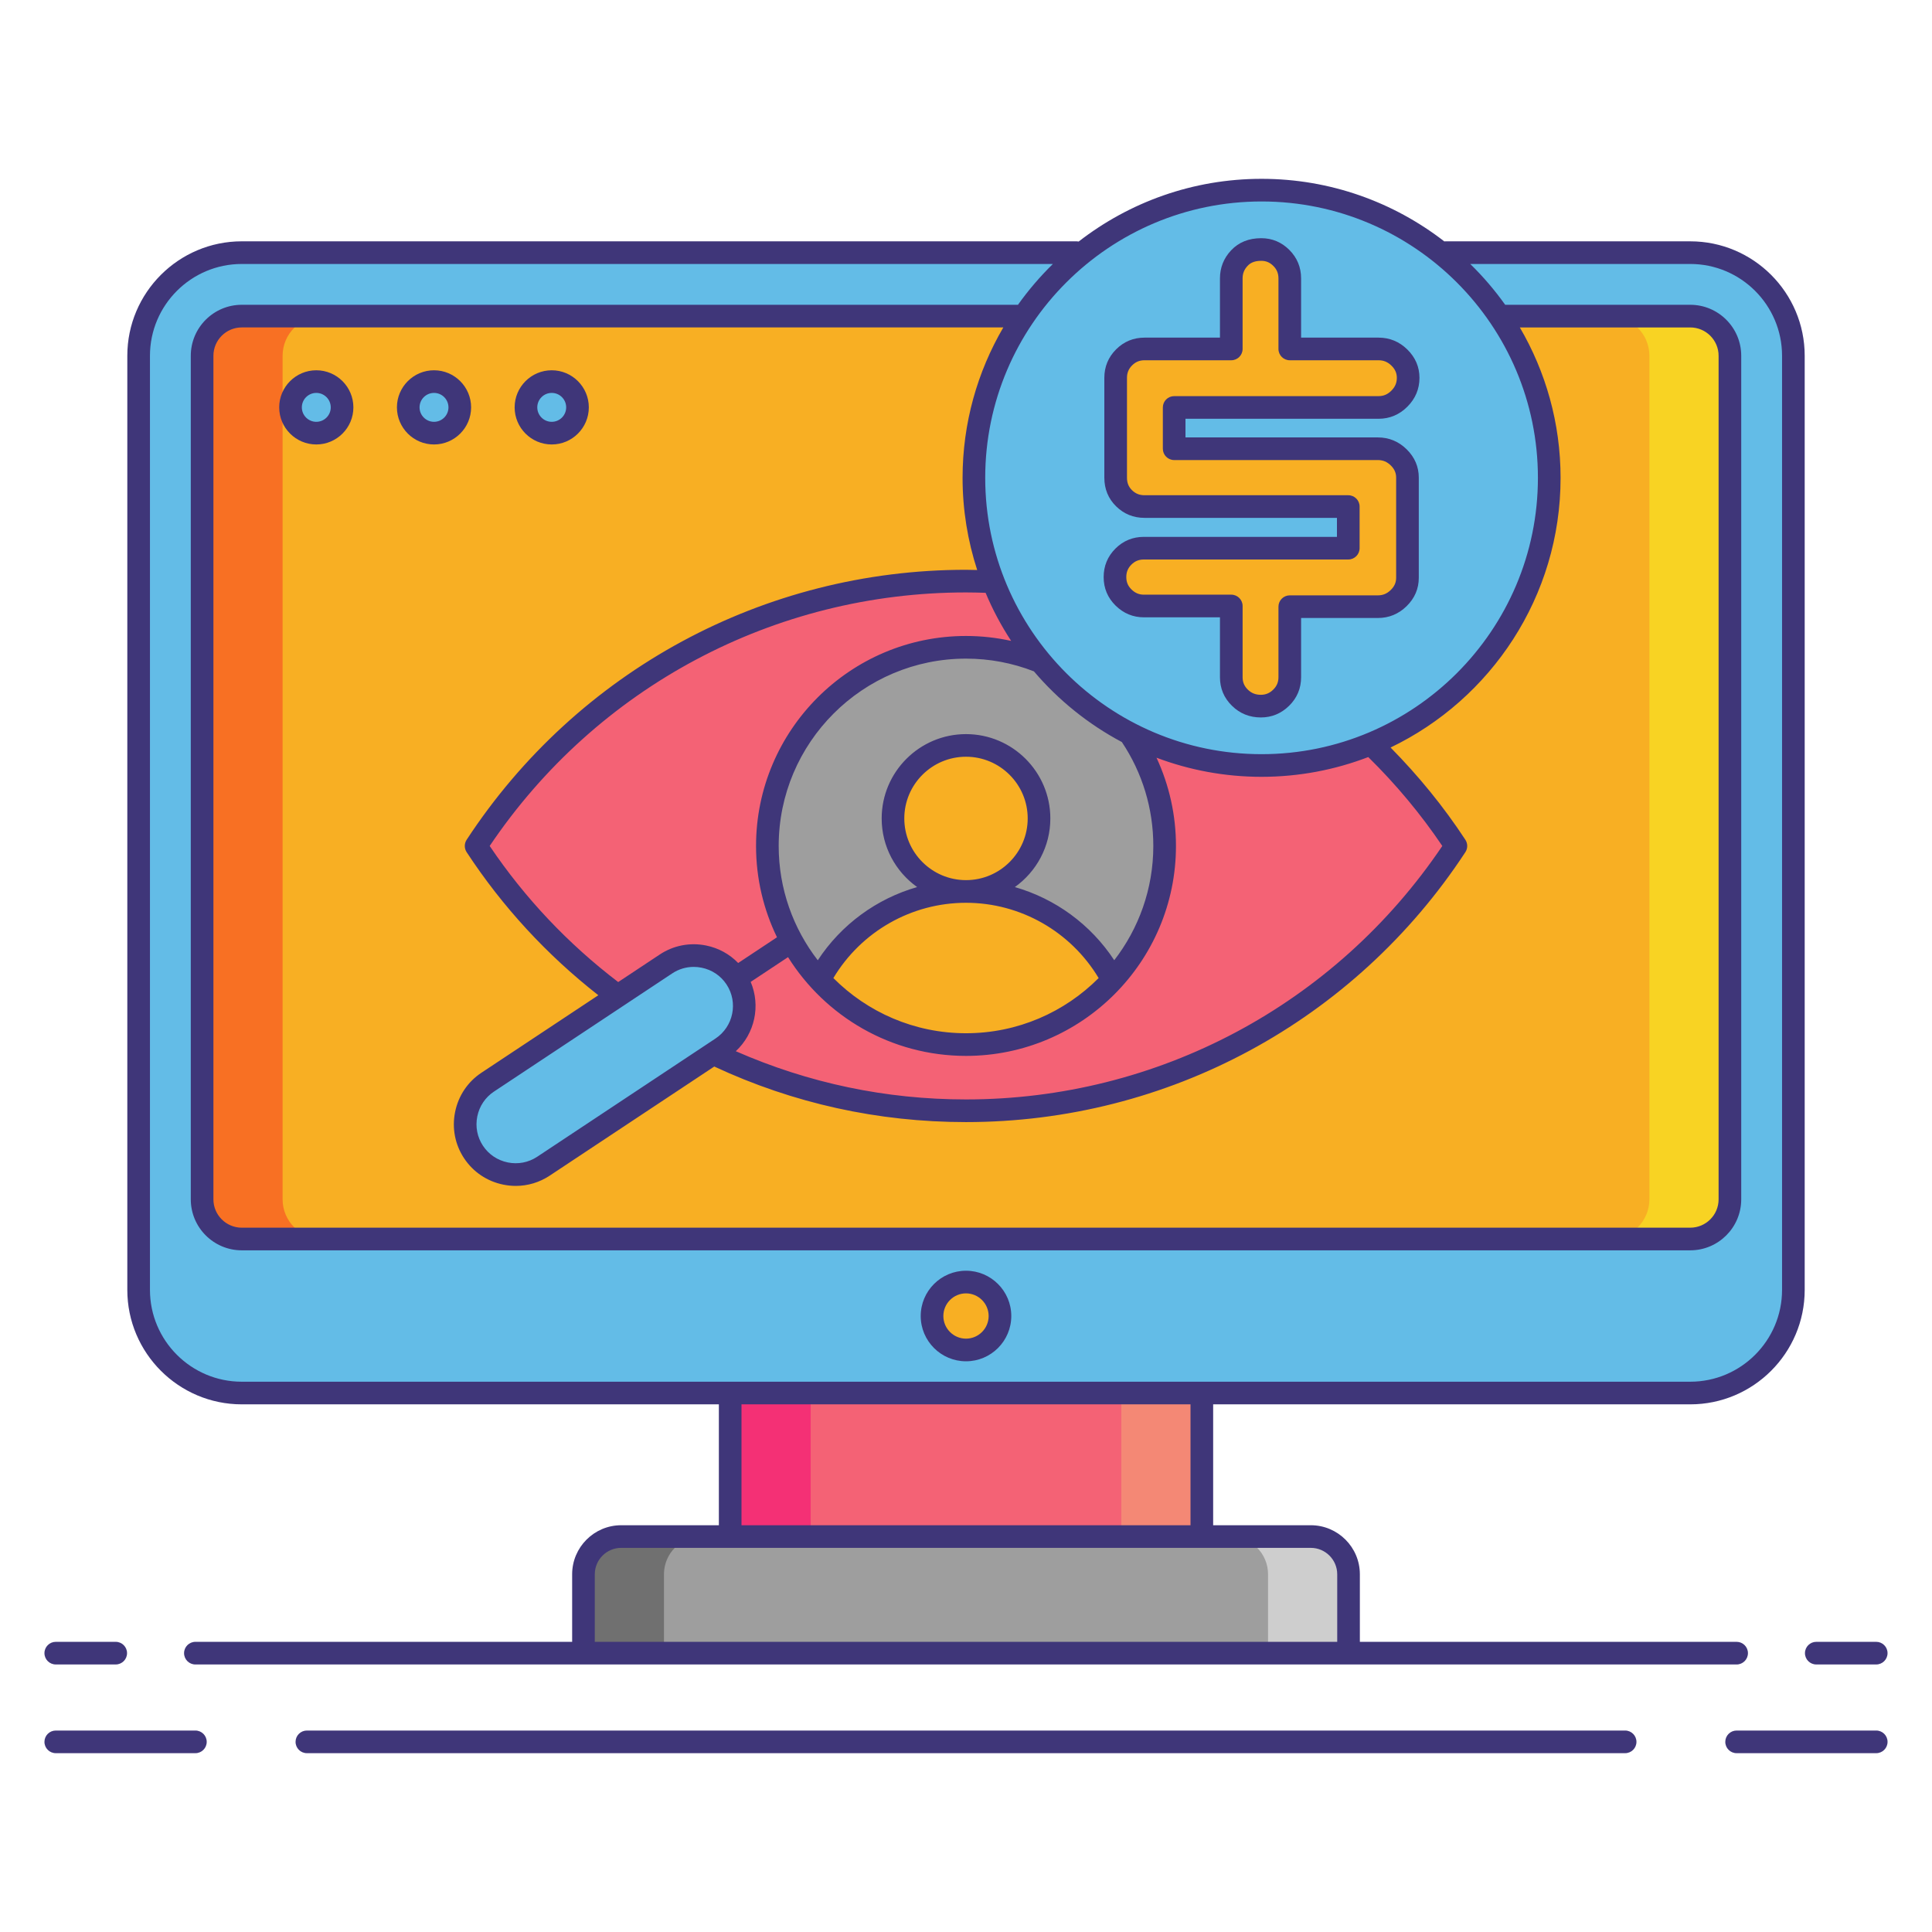
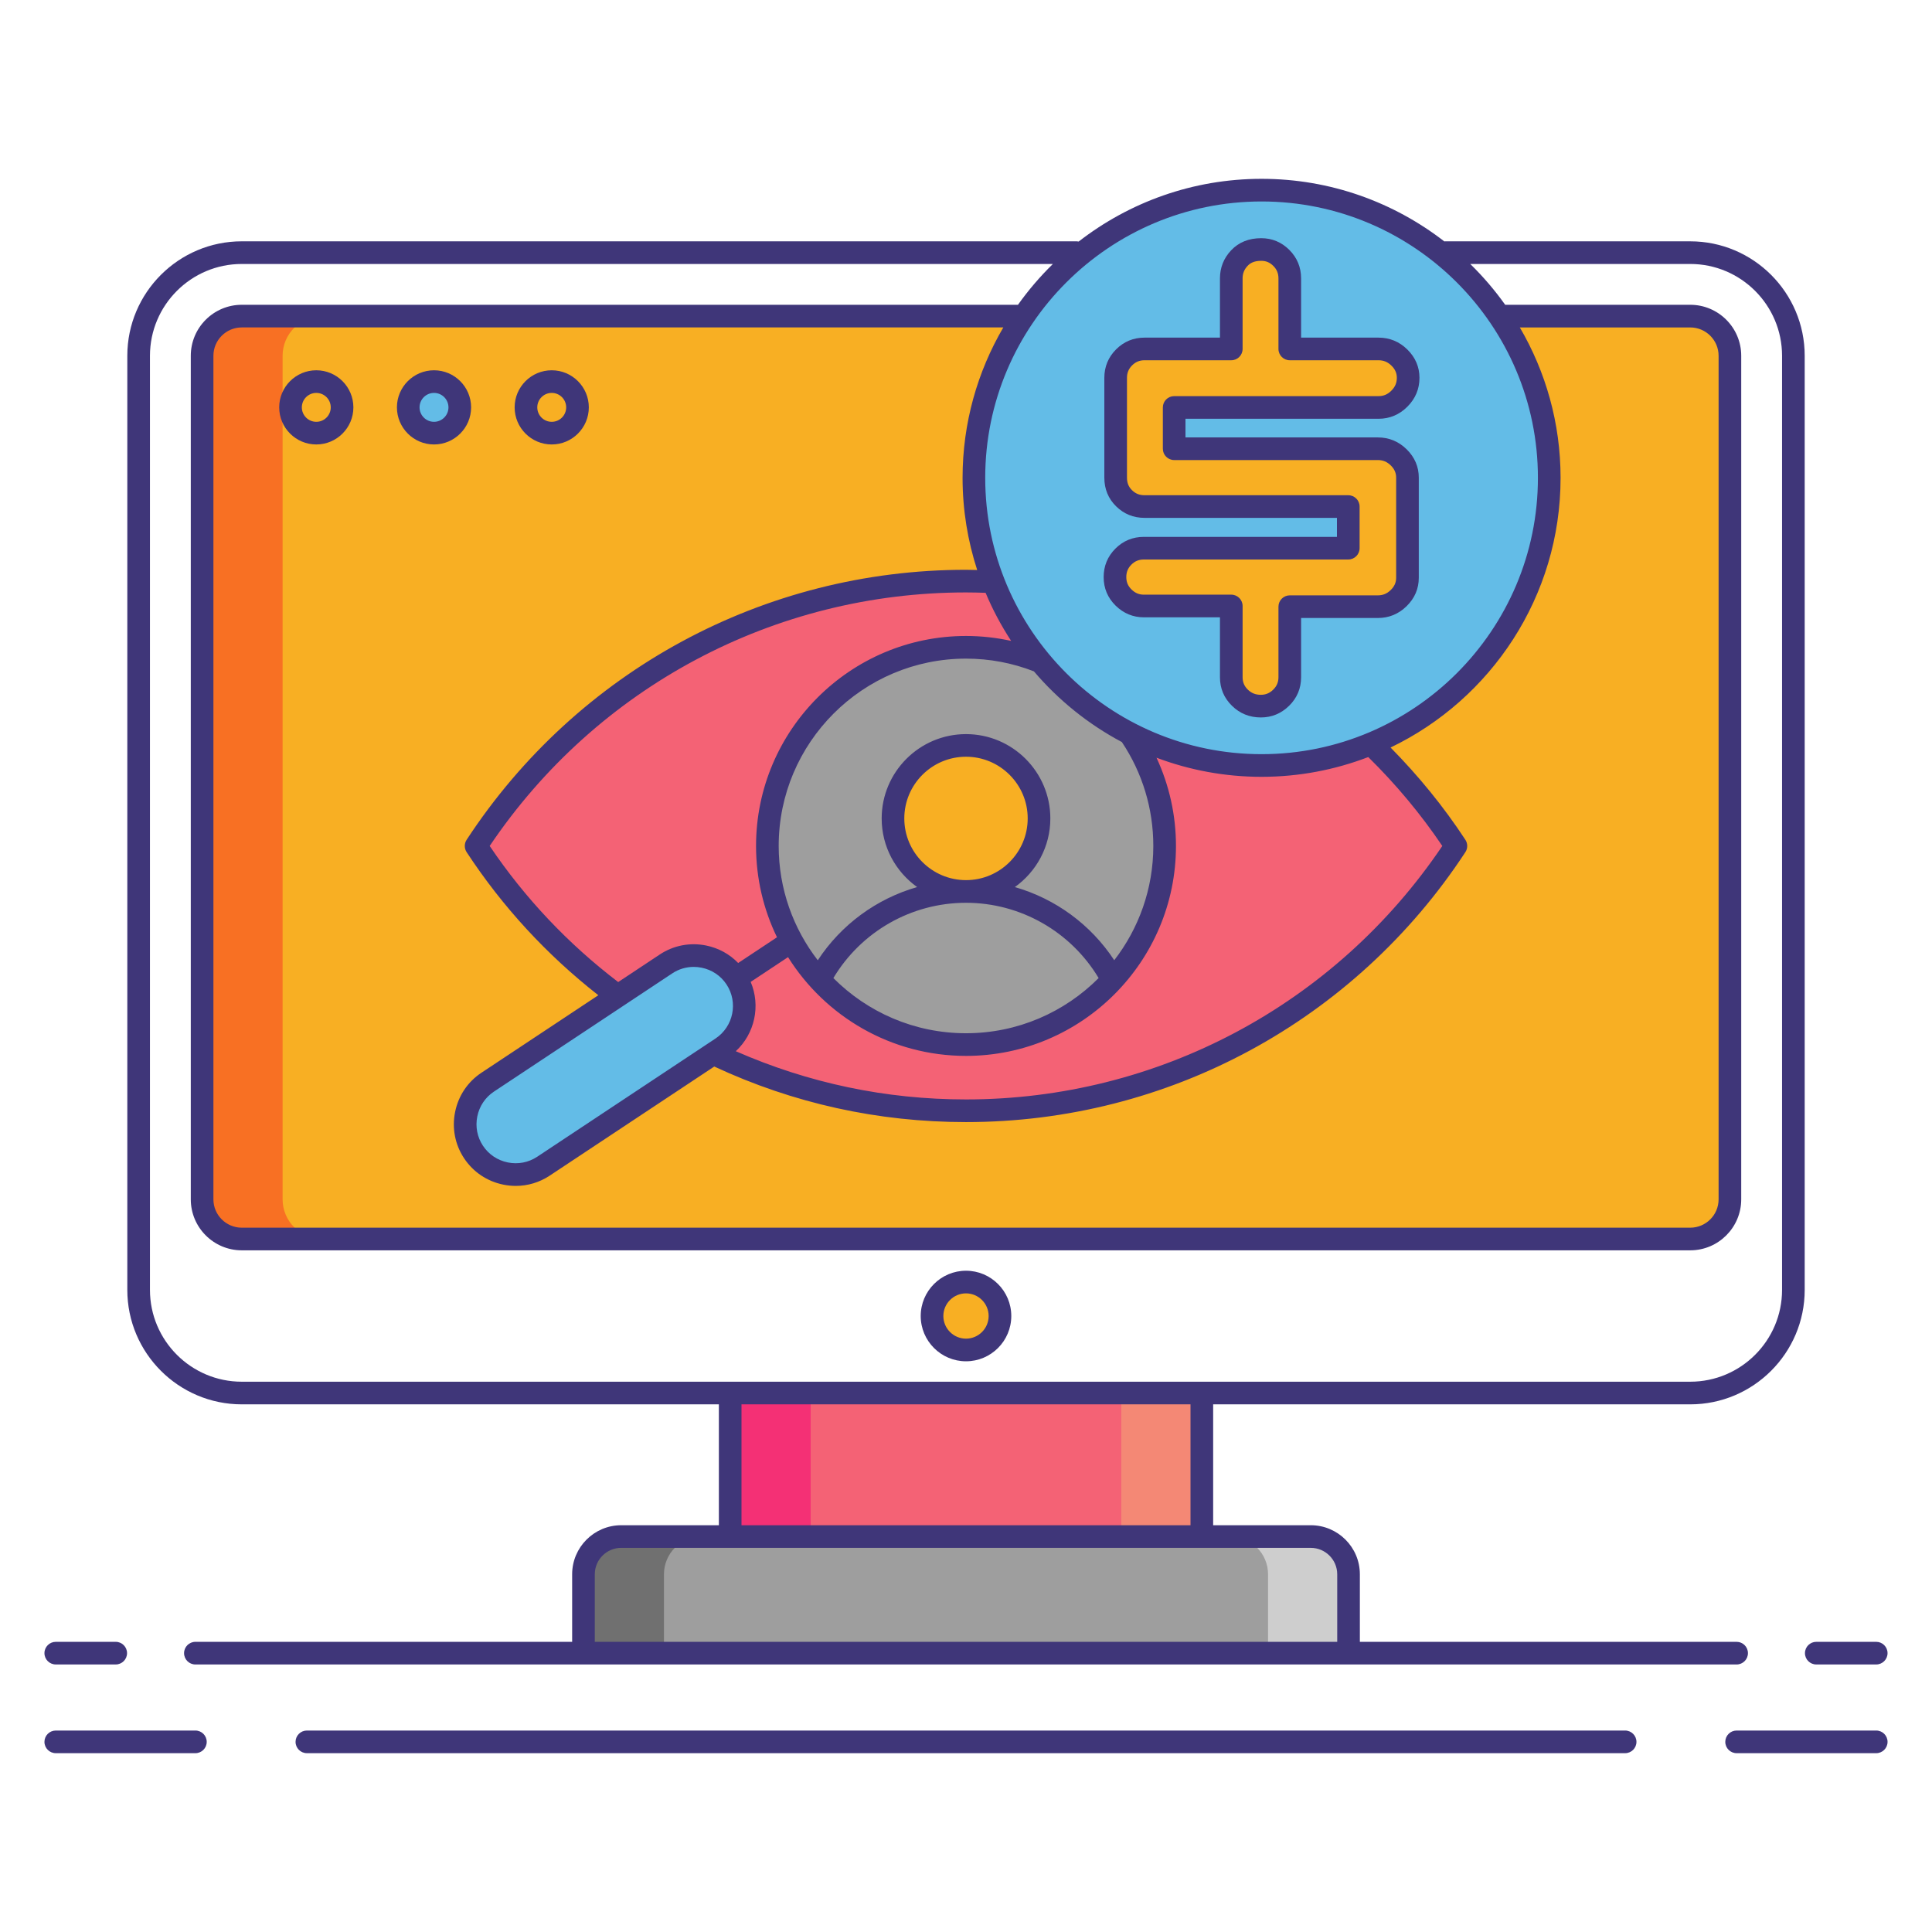
<svg xmlns="http://www.w3.org/2000/svg" width="168" height="168" viewBox="0 0 168 168" fill="none">
-   <path d="M21.023 121.133C16.078 121.133 12.056 117.11 12.056 112.165V30.937C12.056 25.992 16.078 21.969 21.023 21.969H146.978C151.923 21.969 155.946 25.992 155.946 30.937V112.165C155.946 117.11 151.923 121.133 146.978 121.133H21.023Z" fill="#63BCE7" />
  <path d="M150.427 104.29C150.427 106.187 148.875 107.739 146.978 107.739H21.023C19.126 107.739 17.574 106.187 17.574 104.29V30.937C17.574 29.04 19.126 27.488 21.023 27.488H146.978C148.875 27.488 150.427 29.04 150.427 30.937V104.29H150.427Z" fill="#F8AF23" />
  <path d="M126.599 73.562C117.504 87.429 101.819 96.588 83.998 96.588C66.176 96.588 50.491 87.429 41.4 73.562C50.491 59.69 66.177 50.531 83.998 50.531C101.824 50.531 117.509 59.69 126.599 73.562Z" fill="#F46275" />
  <path d="M84 90.832C93.539 90.832 101.273 83.098 101.273 73.559C101.273 64.02 93.539 56.286 84 56.286C74.461 56.286 66.728 64.02 66.728 73.559C66.728 83.098 74.461 90.832 84 90.832Z" fill="#9E9E9E" />
-   <path d="M84 90.832C89.054 90.832 93.6 88.661 96.758 85.202C94.337 80.632 89.533 77.518 84 77.518C78.468 77.518 73.664 80.632 71.242 85.202C74.401 88.661 78.947 90.832 84 90.832Z" fill="#F8AF23" />
  <path d="M84.001 77.517C87.507 77.517 90.35 74.675 90.35 71.168C90.35 67.662 87.507 64.819 84.001 64.819C80.494 64.819 77.651 67.662 77.651 71.168C77.651 74.675 80.494 77.517 84.001 77.517Z" fill="#F8AF23" />
  <path d="M24.574 104.29V30.937C24.574 29.04 26.127 27.488 28.024 27.488H21.023C19.126 27.488 17.574 29.04 17.574 30.937V104.291C17.574 106.188 19.126 107.74 21.023 107.74H28.024C26.127 107.739 24.574 106.187 24.574 104.29Z" fill="#F87023" />
-   <path d="M143.426 104.29V30.937C143.426 29.04 141.874 27.488 139.977 27.488H146.977C148.874 27.488 150.426 29.04 150.426 30.937V104.291C150.426 106.188 148.874 107.74 146.977 107.74H139.977C141.874 107.739 143.426 106.187 143.426 104.29Z" fill="#F8D323" />
  <path d="M63.494 121.133H104.507V133.612H63.494V121.133Z" fill="#F46275" />
  <path d="M84.001 117.389C85.632 117.389 86.954 116.067 86.954 114.436C86.954 112.805 85.632 111.482 84.001 111.482C82.37 111.482 81.048 112.805 81.048 114.436C81.048 116.067 82.37 117.389 84.001 117.389Z" fill="#F8AF23" />
-   <path d="M27.504 37.664C28.741 37.664 29.745 36.661 29.745 35.423C29.745 34.185 28.741 33.182 27.504 33.182C26.266 33.182 25.263 34.185 25.263 35.423C25.263 36.661 26.266 37.664 27.504 37.664Z" fill="#63BCE7" />
  <path d="M37.74 37.664C38.978 37.664 39.981 36.661 39.981 35.423C39.981 34.185 38.978 33.182 37.74 33.182C36.502 33.182 35.499 34.185 35.499 35.423C35.499 36.661 36.502 37.664 37.74 37.664Z" fill="#63BCE7" />
-   <path d="M47.977 37.664C49.215 37.664 50.218 36.661 50.218 35.423C50.218 34.185 49.215 33.182 47.977 33.182C46.74 33.182 45.736 34.185 45.736 35.423C45.736 36.661 46.74 37.664 47.977 37.664Z" fill="#63BCE7" />
  <path d="M117.264 143.752H50.736V136.894C50.736 135.082 52.206 133.613 54.018 133.613H113.982C115.794 133.613 117.264 135.082 117.264 136.894V143.752H117.264Z" fill="#9E9E9E" />
  <path d="M63.494 121.133H70.494V133.613H63.494V121.133Z" fill="#F43075" />
  <path d="M97.507 121.133H104.507V133.613H97.507V121.133Z" fill="#F48875" />
  <path d="M61.018 133.613H54.018C52.206 133.613 50.736 135.082 50.736 136.894V143.752H57.736V136.894C57.736 135.082 59.206 133.613 61.018 133.613Z" fill="#707070" />
  <path d="M106.983 133.613H113.984C115.796 133.613 117.265 135.082 117.265 136.894V143.752H110.265V136.894C110.265 135.082 108.795 133.613 106.983 133.613Z" fill="#CECECE" />
  <path d="M109.702 66.564C123.518 66.564 134.717 55.364 134.717 41.549C134.717 27.734 123.518 16.534 109.702 16.534C95.887 16.534 84.688 27.734 84.688 41.549C84.688 55.364 95.887 66.564 109.702 66.564Z" fill="#63BCE7" />
  <path d="M122.389 41.534V50.241C122.389 50.92 122.134 51.508 121.625 52.006C121.117 52.505 120.513 52.755 119.816 52.755H112.155V58.889C112.155 59.587 111.906 60.18 111.408 60.669C110.909 61.158 110.32 61.402 109.642 61.402C108.924 61.402 108.315 61.158 107.817 60.669C107.318 60.18 107.069 59.587 107.069 58.889V52.695H99.469C98.79 52.695 98.201 52.451 97.703 51.962C97.204 51.473 96.955 50.88 96.955 50.181C96.955 49.484 97.199 48.89 97.688 48.401C98.177 47.913 98.77 47.668 99.469 47.668H117.242V44.047H99.529C98.831 44.047 98.237 43.808 97.749 43.33C97.26 42.851 97.015 42.252 97.015 41.534V32.857C97.015 32.159 97.26 31.566 97.749 31.077C98.237 30.588 98.831 30.344 99.529 30.344H107.069V24.21C107.069 23.532 107.304 22.942 107.773 22.444C108.241 21.945 108.875 21.696 109.673 21.696C110.35 21.696 110.934 21.941 111.423 22.429C111.911 22.918 112.156 23.511 112.156 24.21V30.344H119.876C120.574 30.344 121.177 30.593 121.686 31.091C122.194 31.59 122.449 32.178 122.449 32.857C122.449 33.555 122.194 34.158 121.686 34.667C121.177 35.175 120.574 35.43 119.876 35.43H102.102V39.02H119.816C120.513 39.02 121.117 39.27 121.625 39.769C122.134 40.268 122.389 40.856 122.389 41.534Z" fill="#F8AF23" />
  <path d="M41.177 100.177C39.845 98.168 40.399 95.433 42.408 94.1L57.913 83.82C59.923 82.488 62.657 83.042 63.99 85.052C65.323 87.061 64.769 89.796 62.758 91.129L47.253 101.409C45.244 102.741 42.509 102.187 41.177 100.177Z" fill="#63BCE7" />
  <path d="M21.023 122.117H62.51V132.629H54.018C51.666 132.629 49.752 134.542 49.752 136.894V142.768H16.991C16.447 142.768 16.006 143.208 16.006 143.752C16.006 144.296 16.447 144.737 16.991 144.737H50.737H117.264H151.011C151.554 144.737 151.995 144.296 151.995 143.752C151.995 143.208 151.554 142.768 151.011 142.768H118.249V136.894C118.249 134.542 116.335 132.629 113.983 132.629H105.492V122.117H146.979C152.466 122.117 156.93 117.652 156.93 112.165V30.937C156.93 25.449 152.466 20.985 146.979 20.985H125.663C125.639 20.985 125.616 20.99 125.592 20.992C121.195 17.585 115.683 15.55 109.702 15.55C103.715 15.55 98.2 17.589 93.799 21.002C93.743 20.992 93.685 20.984 93.626 20.984H21.023C15.536 20.984 11.071 25.449 11.071 30.936V112.165C11.071 117.652 15.536 122.117 21.023 122.117ZM116.28 136.894V142.768H51.721V136.894C51.721 135.628 52.751 134.597 54.018 134.597H63.493H104.506H113.982C115.249 134.597 116.28 135.628 116.28 136.894ZM103.522 132.629H64.478V122.117H103.522V132.629ZM133.732 41.549C133.732 54.8 122.952 65.58 109.702 65.58C96.451 65.58 85.671 54.8 85.671 41.549C85.671 28.299 96.451 17.519 109.702 17.519C122.952 17.519 133.732 28.299 133.732 41.549ZM118.978 65.832C121.375 68.188 123.542 70.779 125.418 73.562C116.103 87.375 100.668 95.603 83.998 95.603C77.022 95.603 70.299 94.181 63.982 91.409C65.638 89.875 66.156 87.453 65.277 85.382L68.525 83.229C71.755 88.382 77.483 91.817 84.001 91.817C94.068 91.817 102.258 83.627 102.258 73.56C102.258 70.883 101.674 68.278 100.566 65.888C103.41 66.959 106.488 67.55 109.702 67.55C112.969 67.549 116.095 66.938 118.978 65.832ZM41.504 97.08C41.685 96.187 42.2 95.42 42.953 94.921L58.458 84.641C59.018 84.27 59.662 84.078 60.322 84.078C60.551 84.078 60.782 84.101 61.011 84.148C61.904 84.329 62.672 84.843 63.17 85.595C63.17 85.595 63.17 85.596 63.171 85.596L63.172 85.597C64.207 87.159 63.778 89.273 62.215 90.308L46.71 100.589C45.957 101.087 45.048 101.263 44.157 101.082C43.264 100.9 42.497 100.386 41.998 99.633C41.498 98.88 41.323 97.974 41.504 97.08ZM78.635 71.168C78.635 68.21 81.042 65.803 84 65.803C86.959 65.803 89.365 68.21 89.365 71.168C89.365 74.127 86.959 76.533 84 76.533C81.042 76.533 78.635 74.127 78.635 71.168ZM72.467 85.049C74.893 81 79.26 78.503 84 78.503C88.733 78.503 93.108 81.003 95.534 85.049C92.583 88.011 88.502 89.847 84 89.847C79.499 89.847 75.418 88.011 72.467 85.049ZM97.553 64.526C99.341 67.204 100.288 70.324 100.288 73.56C100.288 77.3 99.018 80.746 96.891 83.499C94.847 80.385 91.763 78.146 88.248 77.137C90.112 75.806 91.334 73.63 91.334 71.17C91.334 67.126 88.044 63.836 84 63.836C79.957 63.836 76.667 67.126 76.667 71.17C76.667 73.629 77.887 75.805 79.751 77.136C76.235 78.145 73.156 80.385 71.111 83.502C68.983 80.749 67.712 77.302 67.712 73.56C67.712 64.579 75.019 57.272 84 57.272C86.038 57.272 88.025 57.646 89.906 58.379C92.036 60.879 94.628 62.974 97.553 64.526ZM84 55.302C73.933 55.302 65.743 63.492 65.743 73.559C65.743 76.404 66.398 79.099 67.565 81.502L64.19 83.739C63.443 82.968 62.483 82.437 61.402 82.218C59.996 81.933 58.562 82.21 57.37 83.001L53.757 85.396C49.4 82.073 45.641 78.098 42.582 73.562C51.891 59.744 67.323 51.516 83.997 51.516C84.569 51.516 85.138 51.531 85.705 51.55C86.318 53.016 87.066 54.413 87.926 55.73C86.645 55.449 85.332 55.302 84 55.302ZM83.998 49.547C66.442 49.547 50.21 58.323 40.578 73.022C40.363 73.35 40.363 73.774 40.578 74.101C43.698 78.861 47.553 83.035 52.029 86.542L41.864 93.281C40.674 94.07 39.86 95.281 39.575 96.69C39.289 98.099 39.567 99.531 40.357 100.722C41.147 101.913 42.357 102.727 43.766 103.012C44.127 103.085 44.49 103.122 44.85 103.122C45.893 103.122 46.912 102.818 47.798 102.231L62.11 92.742C68.987 95.946 76.35 97.573 83.998 97.573C101.55 97.573 117.784 88.799 127.422 74.102C127.638 73.774 127.638 73.35 127.423 73.023C125.536 70.142 123.342 67.459 120.919 65.002C129.655 60.807 135.702 51.872 135.702 41.55C135.702 36.785 134.407 32.318 132.159 28.473H146.979C148.337 28.473 149.443 29.578 149.443 30.938V104.291C149.443 105.65 148.337 106.755 146.979 106.755H21.023C19.664 106.755 18.558 105.65 18.558 104.291V30.937C18.558 29.578 19.664 28.472 21.023 28.472H87.245C84.997 32.317 83.702 36.783 83.702 41.55C83.702 44.347 84.152 47.04 84.973 49.566C84.647 49.56 84.325 49.547 83.998 49.547ZM13.04 30.937C13.04 26.535 16.621 22.954 21.023 22.954H91.556C90.441 24.042 89.425 25.231 88.519 26.503H21.023C18.578 26.503 16.59 28.492 16.59 30.937V104.291C16.59 106.735 18.578 108.724 21.023 108.724H146.978C149.423 108.724 151.411 106.735 151.411 104.291V30.937C151.411 28.492 149.423 26.503 146.978 26.503H130.885C129.979 25.231 128.962 24.042 127.847 22.954H146.978C151.38 22.954 154.961 26.535 154.961 30.937V112.166C154.961 116.568 151.38 120.149 146.978 120.149H104.507H63.494H21.023C16.621 120.149 13.04 116.568 13.04 112.166V30.937Z" fill="#3F3679" />
  <path d="M84 118.373C86.171 118.373 87.938 116.607 87.938 114.436C87.938 112.264 86.171 110.498 84 110.498C81.829 110.498 80.062 112.264 80.062 114.436C80.062 116.607 81.829 118.373 84 118.373ZM84 112.467C85.085 112.467 85.969 113.35 85.969 114.436C85.969 115.521 85.085 116.404 84 116.404C82.915 116.404 82.031 115.521 82.031 114.436C82.031 113.35 82.915 112.467 84 112.467Z" fill="#3F3679" />
  <path d="M27.504 32.198C25.725 32.198 24.278 33.645 24.278 35.423C24.278 37.202 25.725 38.649 27.504 38.649C29.282 38.649 30.729 37.202 30.729 35.423C30.729 33.645 29.282 32.198 27.504 32.198ZM27.504 36.68C26.811 36.68 26.247 36.116 26.247 35.423C26.247 34.73 26.811 34.166 27.504 34.166C28.197 34.166 28.761 34.73 28.761 35.423C28.761 36.116 28.197 36.68 27.504 36.68Z" fill="#3F3679" />
  <path d="M37.74 32.198C35.962 32.198 34.515 33.645 34.515 35.423C34.515 37.202 35.962 38.649 37.74 38.649C39.519 38.649 40.966 37.202 40.966 35.423C40.966 33.645 39.519 32.198 37.74 32.198ZM37.74 36.68C37.047 36.68 36.483 36.116 36.483 35.423C36.483 34.73 37.047 34.166 37.74 34.166C38.433 34.166 38.997 34.73 38.997 35.423C38.997 36.116 38.432 36.68 37.74 36.68Z" fill="#3F3679" />
  <path d="M47.976 32.198C46.198 32.198 44.751 33.645 44.751 35.423C44.751 37.202 46.198 38.649 47.976 38.649C49.755 38.649 51.202 37.202 51.202 35.423C51.202 33.645 49.755 32.198 47.976 32.198ZM47.976 36.68C47.283 36.68 46.72 36.116 46.72 35.423C46.72 34.73 47.283 34.166 47.976 34.166C48.669 34.166 49.233 34.73 49.233 35.423C49.233 36.116 48.669 36.68 47.976 36.68Z" fill="#3F3679" />
  <path d="M16.99 150.481H4.85C4.306 150.481 3.865 150.922 3.865 151.466C3.865 152.01 4.306 152.45 4.85 152.45H16.99C17.534 152.45 17.975 152.01 17.975 151.466C17.975 150.922 17.534 150.481 16.99 150.481Z" fill="#3F3679" />
  <path d="M163.15 150.481H151.01C150.466 150.481 150.025 150.922 150.025 151.466C150.025 152.01 150.466 152.45 151.01 152.45H163.15C163.694 152.45 164.135 152.01 164.135 151.466C164.135 150.922 163.694 150.481 163.15 150.481Z" fill="#3F3679" />
  <path d="M141.315 150.481H26.686C26.142 150.481 25.701 150.922 25.701 151.466C25.701 152.01 26.142 152.45 26.686 152.45H141.315C141.859 152.45 142.3 152.01 142.3 151.466C142.3 150.922 141.859 150.481 141.315 150.481Z" fill="#3F3679" />
  <path d="M4.85 144.736H10.062C10.606 144.736 11.047 144.296 11.047 143.752C11.047 143.208 10.606 142.768 10.062 142.768H4.85C4.306 142.768 3.865 143.208 3.865 143.752C3.865 144.296 4.306 144.736 4.85 144.736Z" fill="#3F3679" />
  <path d="M157.937 144.736H163.15C163.693 144.736 164.134 144.296 164.134 143.752C164.134 143.208 163.693 142.768 163.15 142.768H157.937C157.394 142.768 156.953 143.208 156.953 143.752C156.953 144.296 157.394 144.736 157.937 144.736Z" fill="#3F3679" />
  <path d="M99.468 46.684C98.502 46.684 97.669 47.027 96.992 47.705C96.314 48.383 95.97 49.216 95.97 50.181C95.97 51.151 96.321 51.987 97.013 52.665C97.699 53.338 98.525 53.68 99.468 53.68H106.083V58.889C106.083 59.858 106.434 60.694 107.127 61.372C107.812 62.046 108.658 62.387 109.641 62.387C110.583 62.387 111.409 62.046 112.097 61.372C112.788 60.693 113.139 59.857 113.139 58.889V53.739H119.815C120.777 53.739 121.617 53.393 122.314 52.711C123.016 52.023 123.373 51.192 123.373 50.242V41.535C123.373 40.586 123.016 39.755 122.314 39.066C121.617 38.383 120.775 38.037 119.815 38.037H103.085V36.415H119.874C120.84 36.415 121.683 36.062 122.381 35.364C123.078 34.666 123.432 33.823 123.432 32.858C123.432 31.908 123.076 31.078 122.374 30.388C121.677 29.705 120.836 29.359 119.874 29.359H113.139V24.21C113.139 23.244 112.795 22.412 112.117 21.732C111.439 21.055 110.616 20.712 109.67 20.712C108.594 20.712 107.714 21.067 107.052 21.77C106.409 22.455 106.083 23.276 106.083 24.21V29.359H99.527C98.561 29.359 97.728 29.703 97.052 30.38C96.373 31.058 96.029 31.892 96.029 32.858V41.535C96.029 42.525 96.375 43.365 97.058 44.033C97.734 44.696 98.566 45.032 99.527 45.032H116.256V46.684H99.468V46.684ZM117.241 43.064H99.528C99.088 43.064 98.741 42.925 98.436 42.626C98.137 42.334 97.998 41.987 97.998 41.535V32.857C97.998 32.421 98.14 32.076 98.444 31.772C98.747 31.469 99.091 31.327 99.528 31.327H107.068C107.611 31.327 108.052 30.887 108.052 30.343V24.209C108.052 23.781 108.19 23.434 108.487 23.118C108.665 22.929 108.979 22.68 109.671 22.68C110.087 22.68 110.422 22.821 110.725 23.124C111.029 23.428 111.17 23.773 111.17 24.209V30.343C111.17 30.887 111.611 31.327 112.154 31.327H119.874C120.315 31.327 120.671 31.476 120.996 31.794C121.315 32.107 121.464 32.445 121.464 32.857C121.464 33.293 121.313 33.647 120.989 33.971C120.664 34.295 120.311 34.446 119.874 34.446H102.101C101.558 34.446 101.117 34.886 101.117 35.43V39.02C101.117 39.565 101.558 40.005 102.101 40.005H119.815C120.254 40.005 120.611 40.153 120.936 40.471C121.255 40.785 121.404 41.122 121.404 41.534V50.241C121.404 50.653 121.255 50.99 120.936 51.303C120.611 51.622 120.255 51.77 119.815 51.77H112.154C111.611 51.77 111.17 52.211 111.17 52.755V58.889C111.17 59.321 111.025 59.663 110.718 59.966C110.404 60.275 110.061 60.417 109.641 60.417C109.18 60.417 108.819 60.275 108.505 59.966C108.196 59.663 108.053 59.321 108.053 58.889V52.695C108.053 52.151 107.612 51.71 107.068 51.71H99.468C99.047 51.71 98.706 51.567 98.391 51.258C98.082 50.956 97.939 50.613 97.939 50.181C97.939 49.744 98.08 49.4 98.383 49.097C98.687 48.793 99.032 48.652 99.468 48.652H117.241C117.785 48.652 118.226 48.211 118.226 47.667V44.047C118.226 43.504 117.785 43.064 117.241 43.064Z" fill="#3F3679" />
</svg>